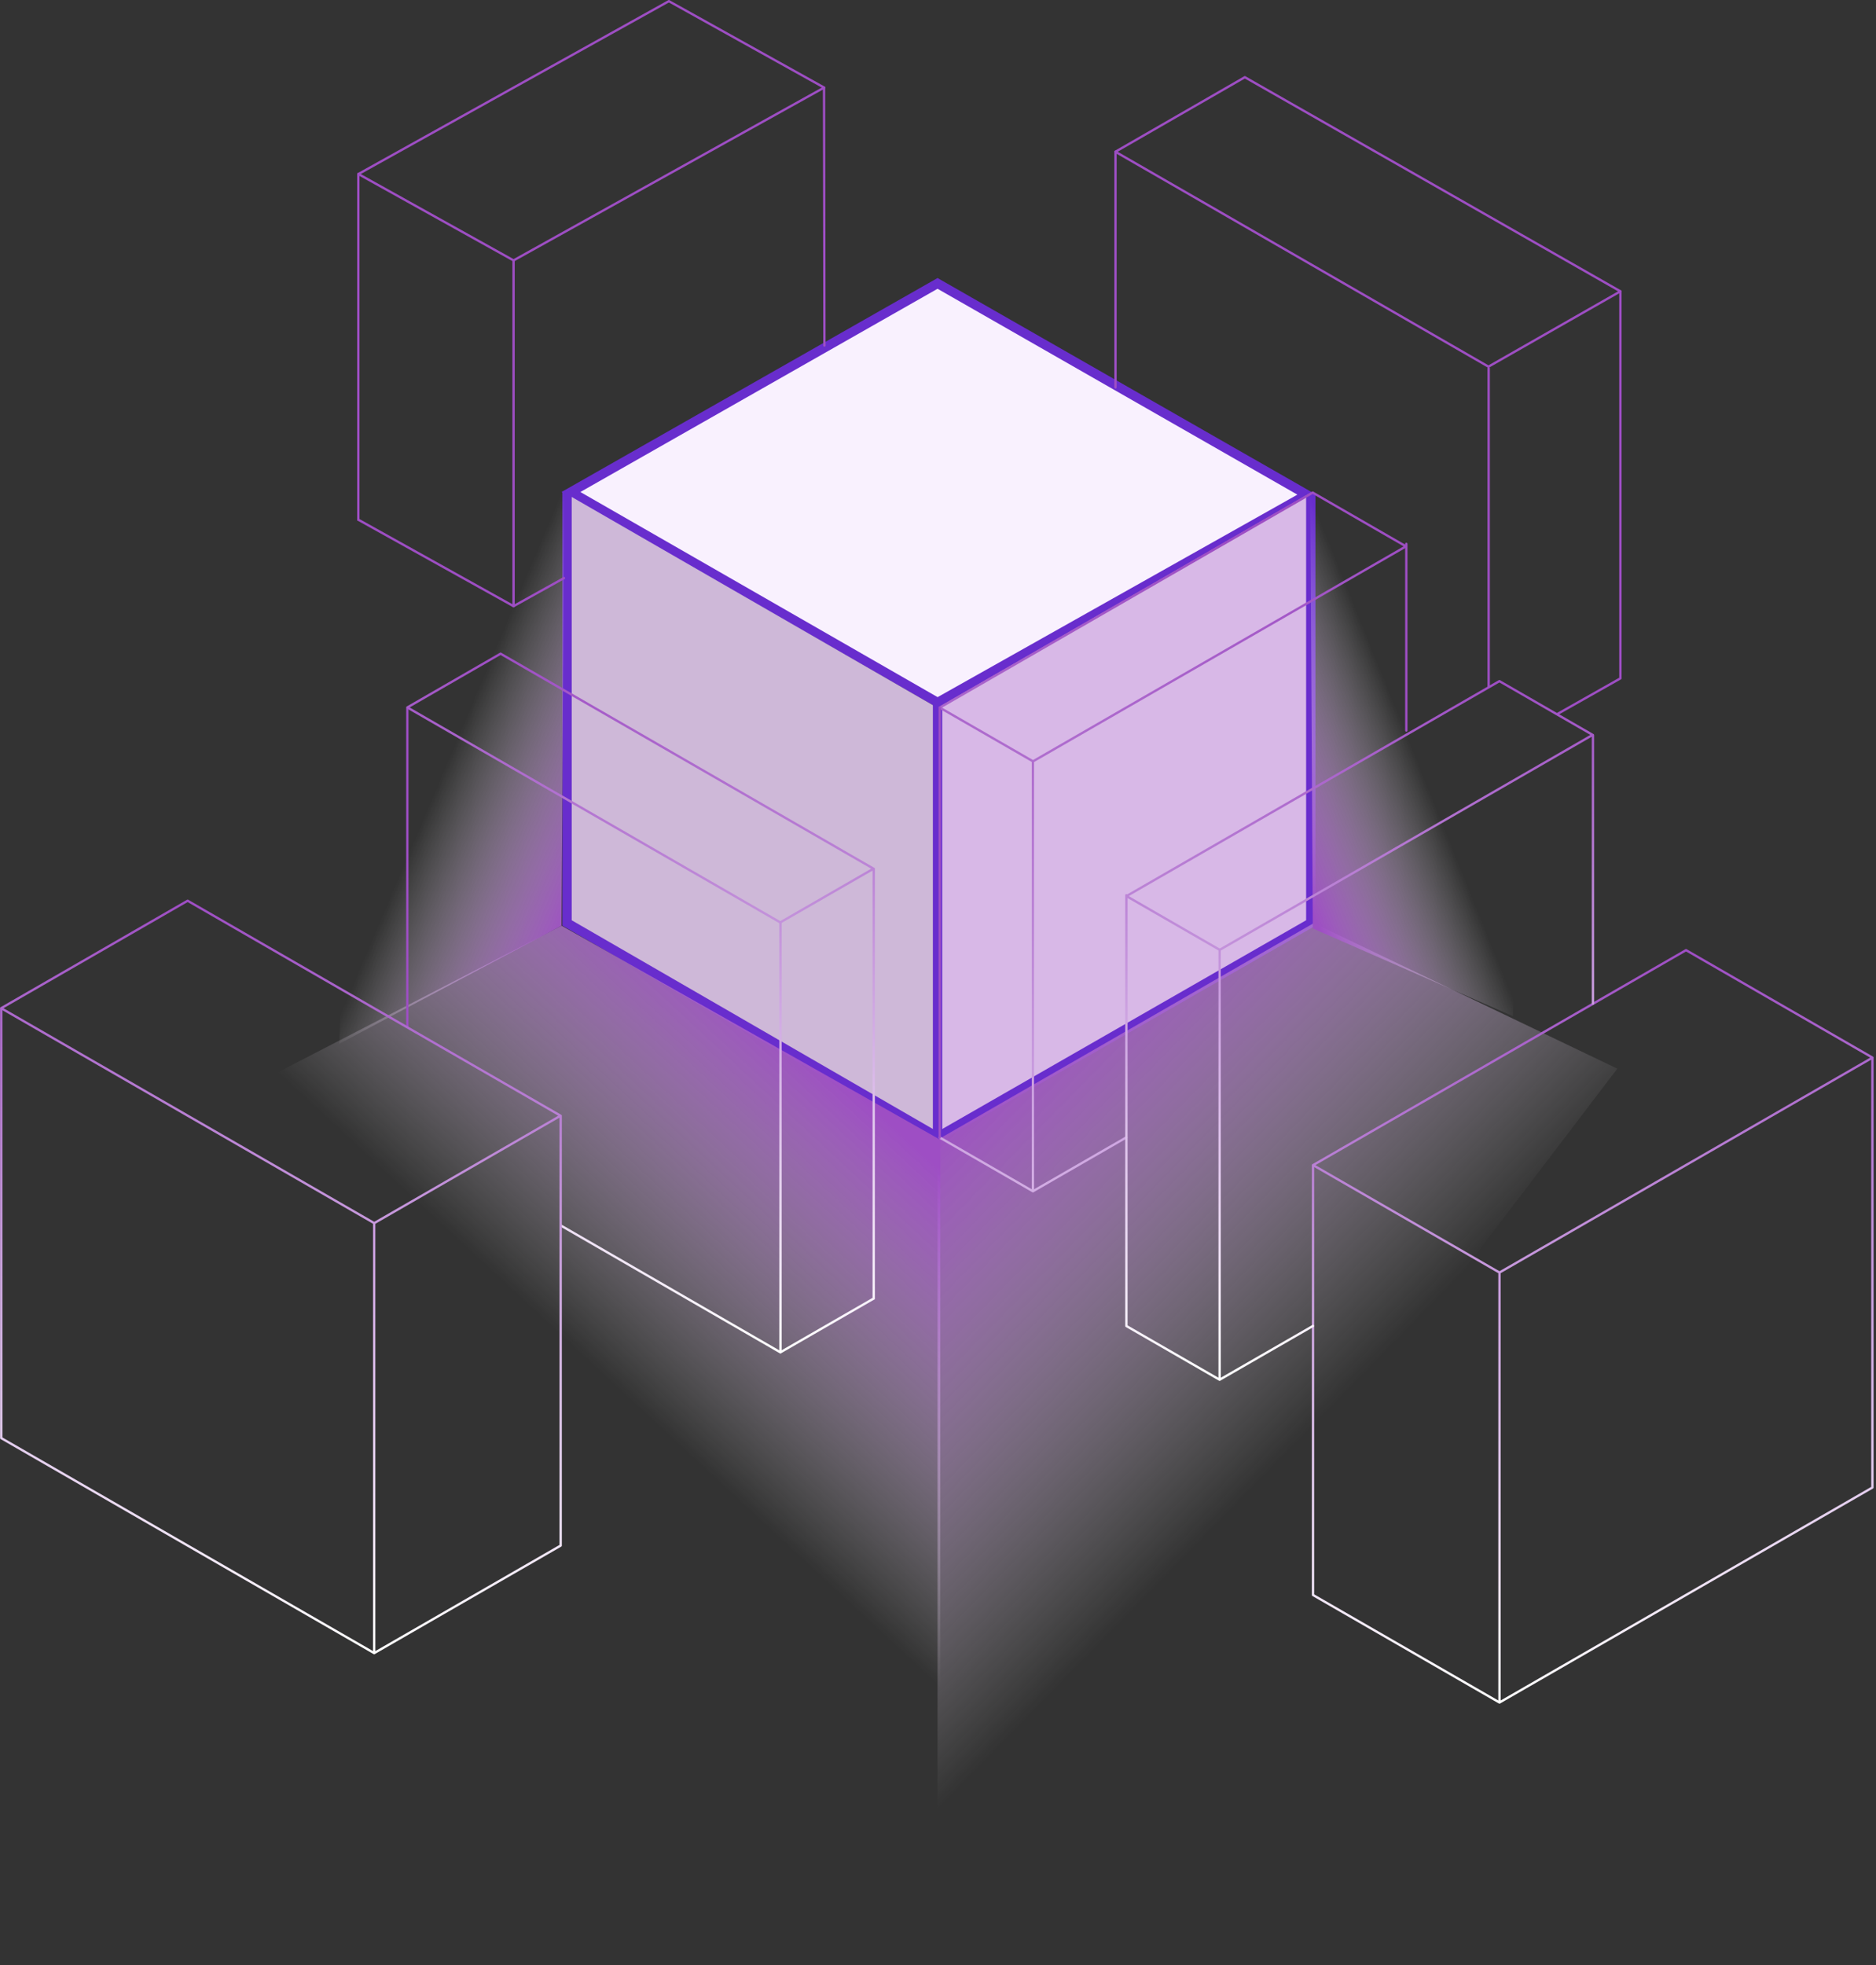
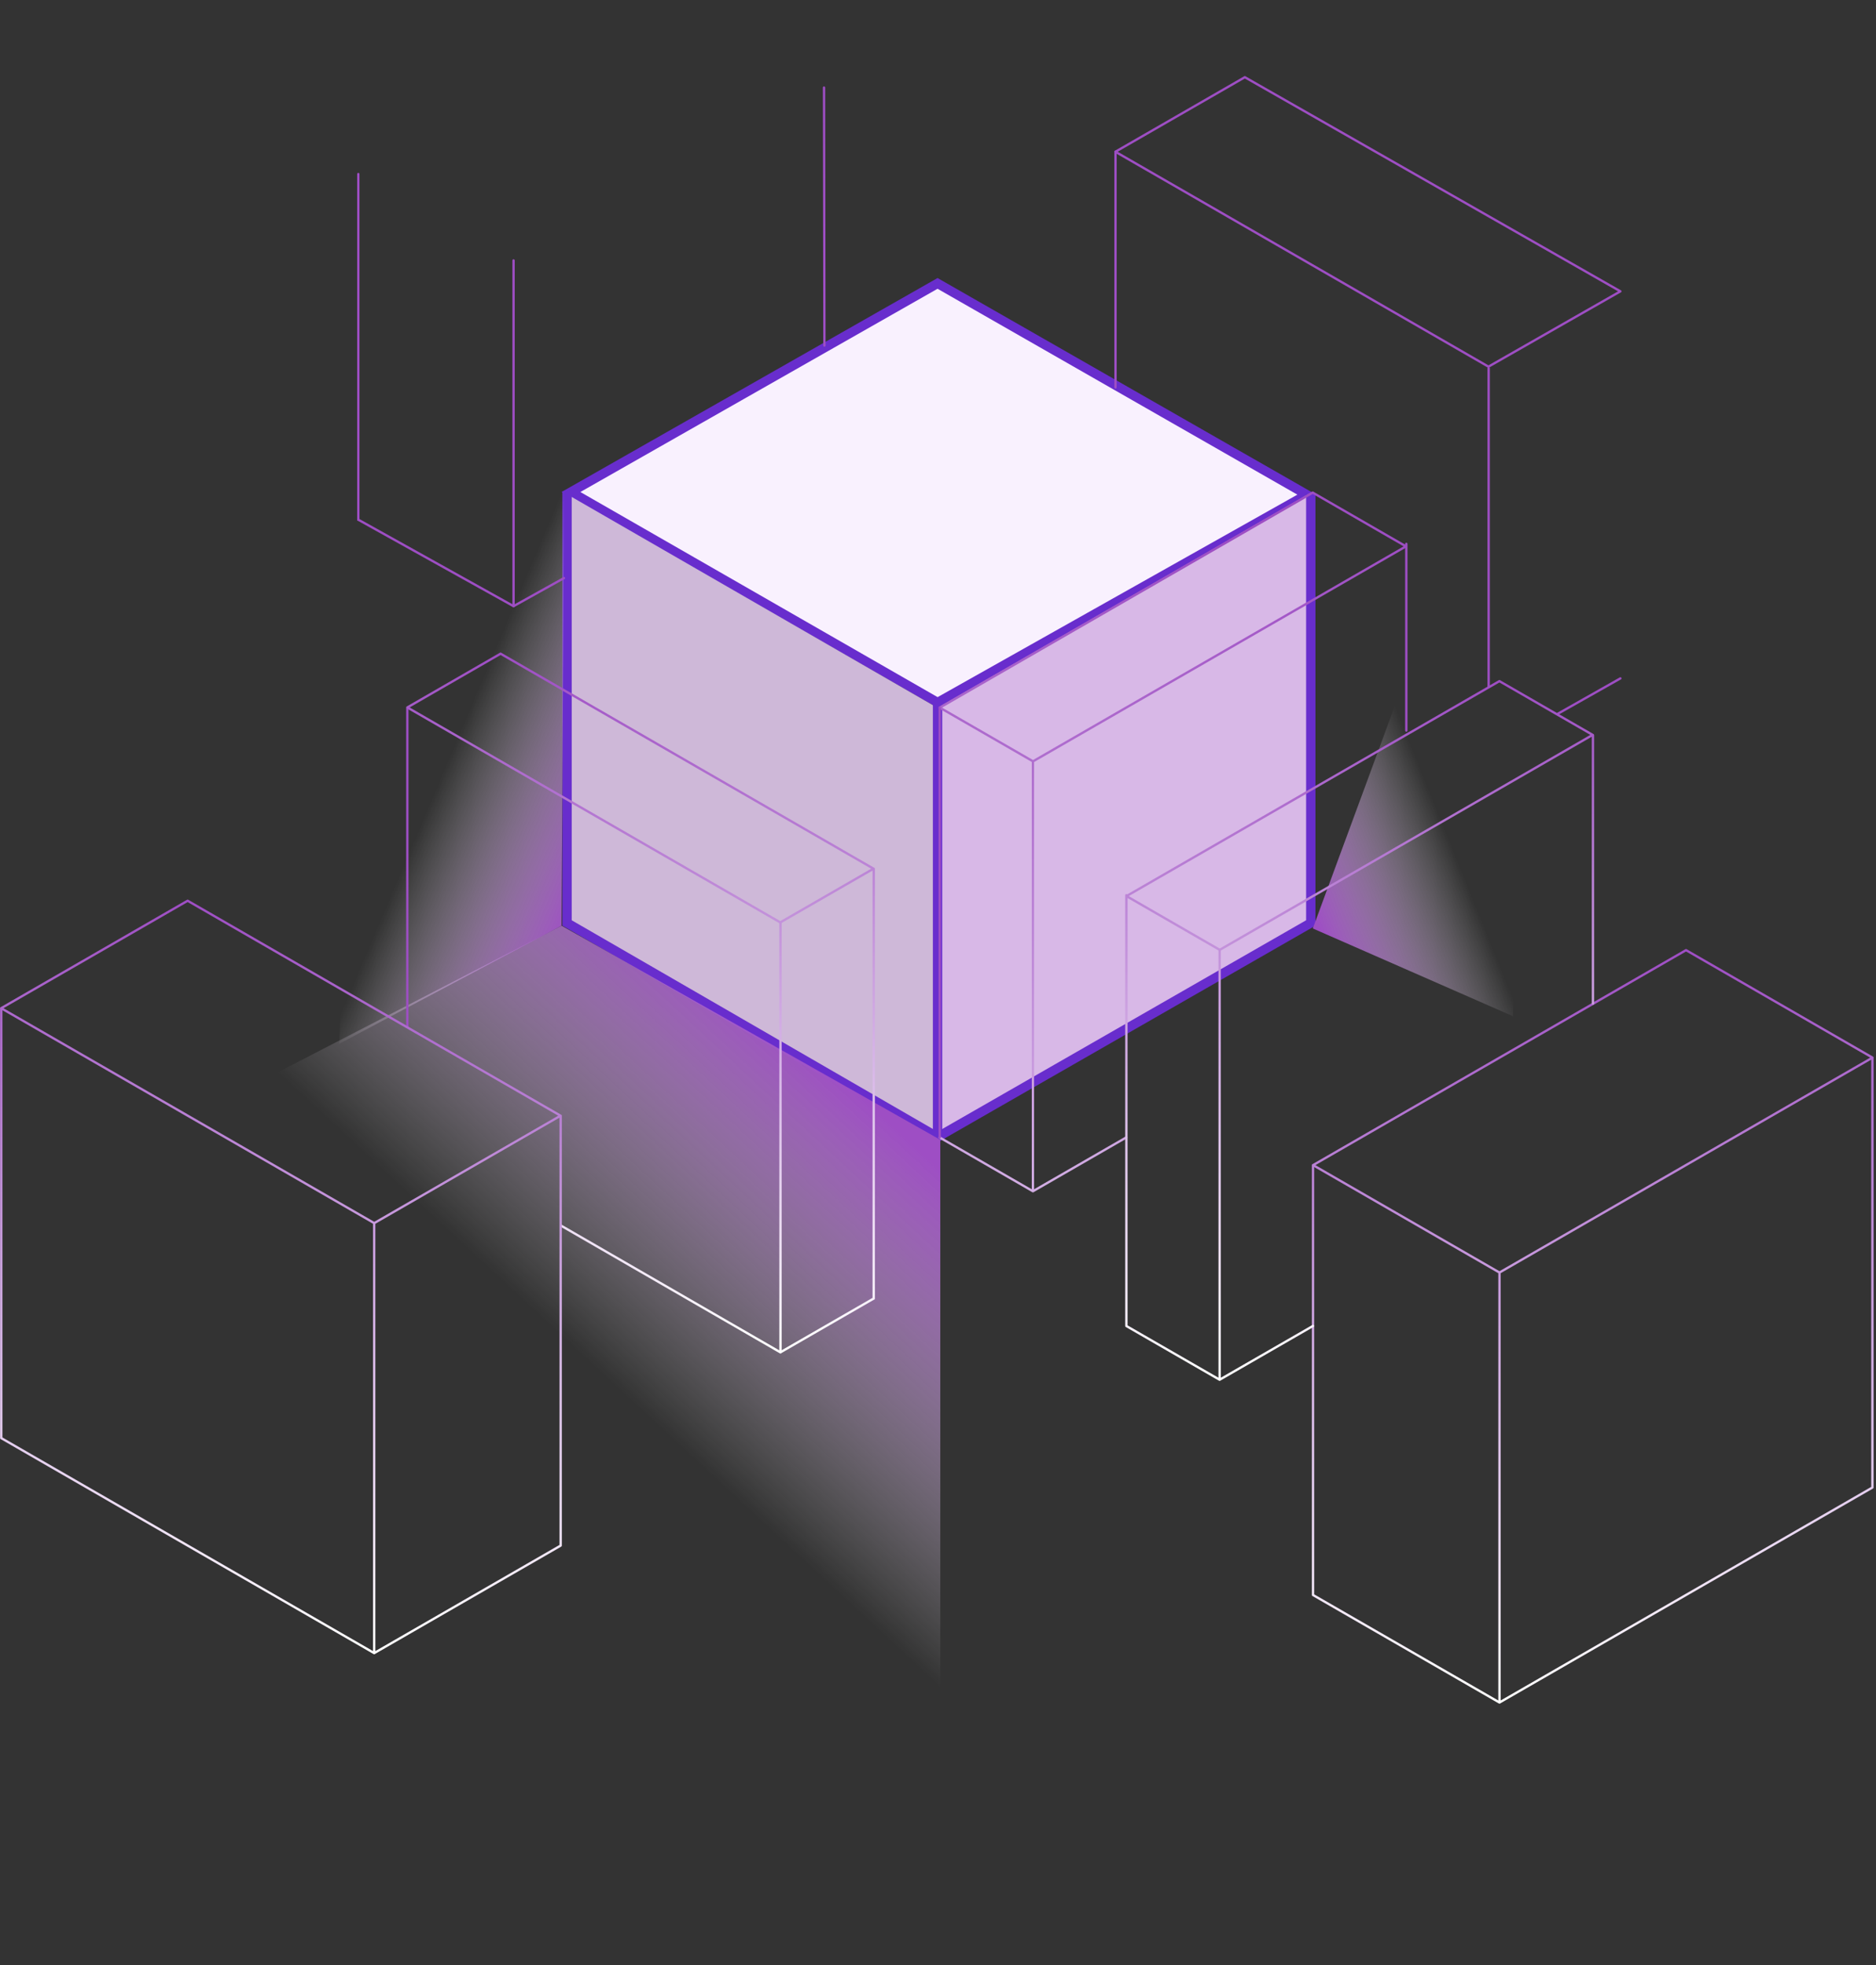
<svg xmlns="http://www.w3.org/2000/svg" width="402" height="421" viewBox="0 0 402 421" fill="none">
  <rect x="0" y="0" width="402" height="421" fill="#333333" stroke="none" />
  <path d="M280.034 105.98L200.91 150.501L122.349 105.403L200.904 60.714L280.034 105.98Z" fill="#F9F1FE" stroke="#682DCD" stroke-width="2" />
  <path d="M200.906 151.652V243.734L280.799 197.693V105.604L200.906 151.652Z" fill="#D8B8E7" />
  <path d="M121.014 105.604V197.693L200.907 243.734V151.652L121.014 105.604Z" fill="#CEB8D8" />
  <path d="M121.51 105.4V197.731L200.903 243.603L280.884 197.731V105.988" stroke="#682DCD" stroke-width="2" />
  <path d="M200.902 243.603V150.684" stroke="#682DCD" stroke-width="2" />
-   <path d="M346.565 228.946L281.5 197.777L200.904 244.191L200.904 420.279L346.565 228.946Z" fill="url(#paint0_linear_2598_2494)" />
  <path d="M201.491 385.839L201.491 244.191L120.334 198.319L31.532 244.191L201.491 385.839Z" fill="url(#paint1_linear_2598_2494)" />
  <path d="M72.699 223.608L120.335 198.319L120.866 105.4L77.404 81.876L72.699 223.608Z" fill="url(#paint2_linear_2598_2494)" />
-   <path d="M324.243 217.727L281.312 198.908L280.78 105.988L324.243 82.464L324.243 217.727Z" fill="url(#paint3_linear_2598_2494)" />
+   <path d="M324.243 217.727L281.312 198.908L324.243 82.464L324.243 217.727Z" fill="url(#paint3_linear_2598_2494)" />
  <path d="M201.362 243.693L221.341 255.208M221.341 255.208L241.319 243.693M221.341 255.208L221.341 163.106M281.296 105.537L201.382 151.598L221.361 163.106L301.274 117.052L281.296 105.537Z" stroke="url(#paint4_linear_2598_2494)" stroke-width="0.5" stroke-linecap="round" stroke-linejoin="round" />
  <path d="M201.362 243.693V151.598" stroke="#9E4EC4" stroke-width="0.5" stroke-linecap="round" stroke-linejoin="round" />
  <path d="M281.36 249.613V341.708L321.317 364.738M401.23 226.582V318.684L321.317 364.738M321.317 364.738V272.636M361.293 203.558L281.38 249.613L321.317 272.623L401.25 226.582L361.293 203.558Z" stroke="url(#paint5_linear_2598_2494)" stroke-width="0.5" stroke-linecap="round" stroke-linejoin="round" />
  <path d="M76.783 111.341V37.284" stroke="#9E4EC4" stroke-width="0.5" stroke-linecap="round" stroke-linejoin="round" />
  <path d="M176.665 74.024L176.58 18.764" stroke="#9E4EC4" stroke-width="0.5" stroke-linecap="round" stroke-linejoin="round" />
  <path d="M120.849 123.849L110.049 129.86L76.783 111.341" stroke="#9E4EC4" stroke-width="0.5" stroke-linecap="round" stroke-linejoin="round" />
-   <path d="M143.331 0.25L76.8 37.284L110.049 55.787L176.597 18.764L143.331 0.25Z" stroke="#9E4EC4" stroke-width="0.5" stroke-linecap="round" stroke-linejoin="round" />
  <path d="M110.049 129.86V55.798" stroke="#9E4EC4" stroke-width="0.5" stroke-linecap="round" stroke-linejoin="round" />
  <path d="M87.288 220.025V151.806" stroke="#9E4EC4" stroke-width="0.5" stroke-linecap="round" stroke-linejoin="round" />
  <path d="M187.226 278.213V186.111M167.248 289.729V197.627M187.206 278.2L167.228 289.715L120.221 262.576M107.266 140.044L187.179 186.105L167.201 197.613L87.288 151.559L107.266 140.044Z" stroke="url(#paint6_linear_2598_2494)" stroke-width="0.5" stroke-linecap="round" stroke-linejoin="round" />
  <path d="M120.146 239.027V331.122L80.183 354.153M0.27 215.996V308.098L80.183 354.153M80.183 354.153V262.051M40.207 192.973L120.12 239.027L80.19 262.037L0.25 215.996L40.207 192.973Z" stroke="url(#paint7_linear_2598_2494)" stroke-width="0.5" stroke-linecap="round" stroke-linejoin="round" />
-   <path d="M347.228 145.154V62.415" stroke="#9E4EC4" stroke-width="0.5" stroke-linecap="round" stroke-linejoin="round" />
  <path d="M239.037 82.998V32.51" stroke="#9E4EC4" stroke-width="0.5" stroke-linecap="round" stroke-linejoin="round" />
  <path d="M347.227 145.337L333.701 152.982" stroke="#9E4EC4" stroke-width="0.5" stroke-linecap="round" stroke-linejoin="round" />
  <path d="M266.751 16.543L347.227 62.415L318.957 78.551L239.018 32.51L266.751 16.543Z" stroke="#9E4EC4" stroke-width="0.5" stroke-linecap="round" stroke-linejoin="round" />
  <path d="M318.999 147.101L318.999 78.882" stroke="#9E4EC4" stroke-width="0.5" stroke-linecap="round" stroke-linejoin="round" />
  <path d="M241.37 283.898V191.796M241.37 284.081L261.348 295.59M261.348 295.59L281.347 284.068M261.348 295.59L261.348 203.494M341.347 214.999V157.48M321.303 145.925L241.39 191.979L261.368 203.494L341.282 157.44L321.303 145.925Z" stroke="url(#paint8_linear_2598_2494)" stroke-width="0.5" stroke-linecap="round" stroke-linejoin="round" />
  <path d="M301.355 156.511L301.355 116.52" stroke="#9E4EC4" stroke-width="0.5" stroke-linecap="round" stroke-linejoin="round" />
  <defs>
    <linearGradient id="paint0_linear_2598_2494" x1="219.536" y1="220.385" x2="293.654" y2="292.948" gradientUnits="userSpaceOnUse">
      <stop stop-color="#9E4EC4" />
      <stop offset="1" stop-color="white" stop-opacity="0" />
    </linearGradient>
    <linearGradient id="paint1_linear_2598_2494" x1="154.275" y1="206.465" x2="98.789" y2="266.256" gradientUnits="userSpaceOnUse">
      <stop stop-color="#9E4EC4" />
      <stop offset="1" stop-color="white" stop-opacity="0" />
    </linearGradient>
    <linearGradient id="paint2_linear_2598_2494" x1="137.389" y1="161.857" x2="102.692" y2="147.155" gradientUnits="userSpaceOnUse">
      <stop stop-color="#9E4EC4" />
      <stop offset="1" stop-color="white" stop-opacity="0" />
    </linearGradient>
    <linearGradient id="paint3_linear_2598_2494" x1="272.651" y1="174.207" x2="303.232" y2="161.857" gradientUnits="userSpaceOnUse">
      <stop stop-color="#9E4EC4" />
      <stop offset="1" stop-color="white" stop-opacity="0" />
    </linearGradient>
    <linearGradient id="paint4_linear_2598_2494" x1="251.25" y1="116.75" x2="251.25" y2="373.25" gradientUnits="userSpaceOnUse">
      <stop stop-color="#9E4EC4" />
      <stop offset="1" stop-color="white" />
    </linearGradient>
    <linearGradient id="paint5_linear_2598_2494" x1="341.305" y1="203.558" x2="341.305" y2="364.738" gradientUnits="userSpaceOnUse">
      <stop stop-color="#9E4EC4" />
      <stop offset="1" stop-color="white" />
    </linearGradient>
    <linearGradient id="paint6_linear_2598_2494" x1="137.257" y1="140.044" x2="137.257" y2="289.729" gradientUnits="userSpaceOnUse">
      <stop stop-color="#9E4EC4" />
      <stop offset="1" stop-color="white" />
    </linearGradient>
    <linearGradient id="paint7_linear_2598_2494" x1="60.198" y1="192.973" x2="60.198" y2="354.153" gradientUnits="userSpaceOnUse">
      <stop stop-color="#9E4EC4" />
      <stop offset="1" stop-color="white" />
    </linearGradient>
    <linearGradient id="paint8_linear_2598_2494" x1="291.358" y1="145.925" x2="291.358" y2="295.59" gradientUnits="userSpaceOnUse">
      <stop stop-color="#9E4EC4" />
      <stop offset="1" stop-color="white" />
    </linearGradient>
  </defs>
</svg>